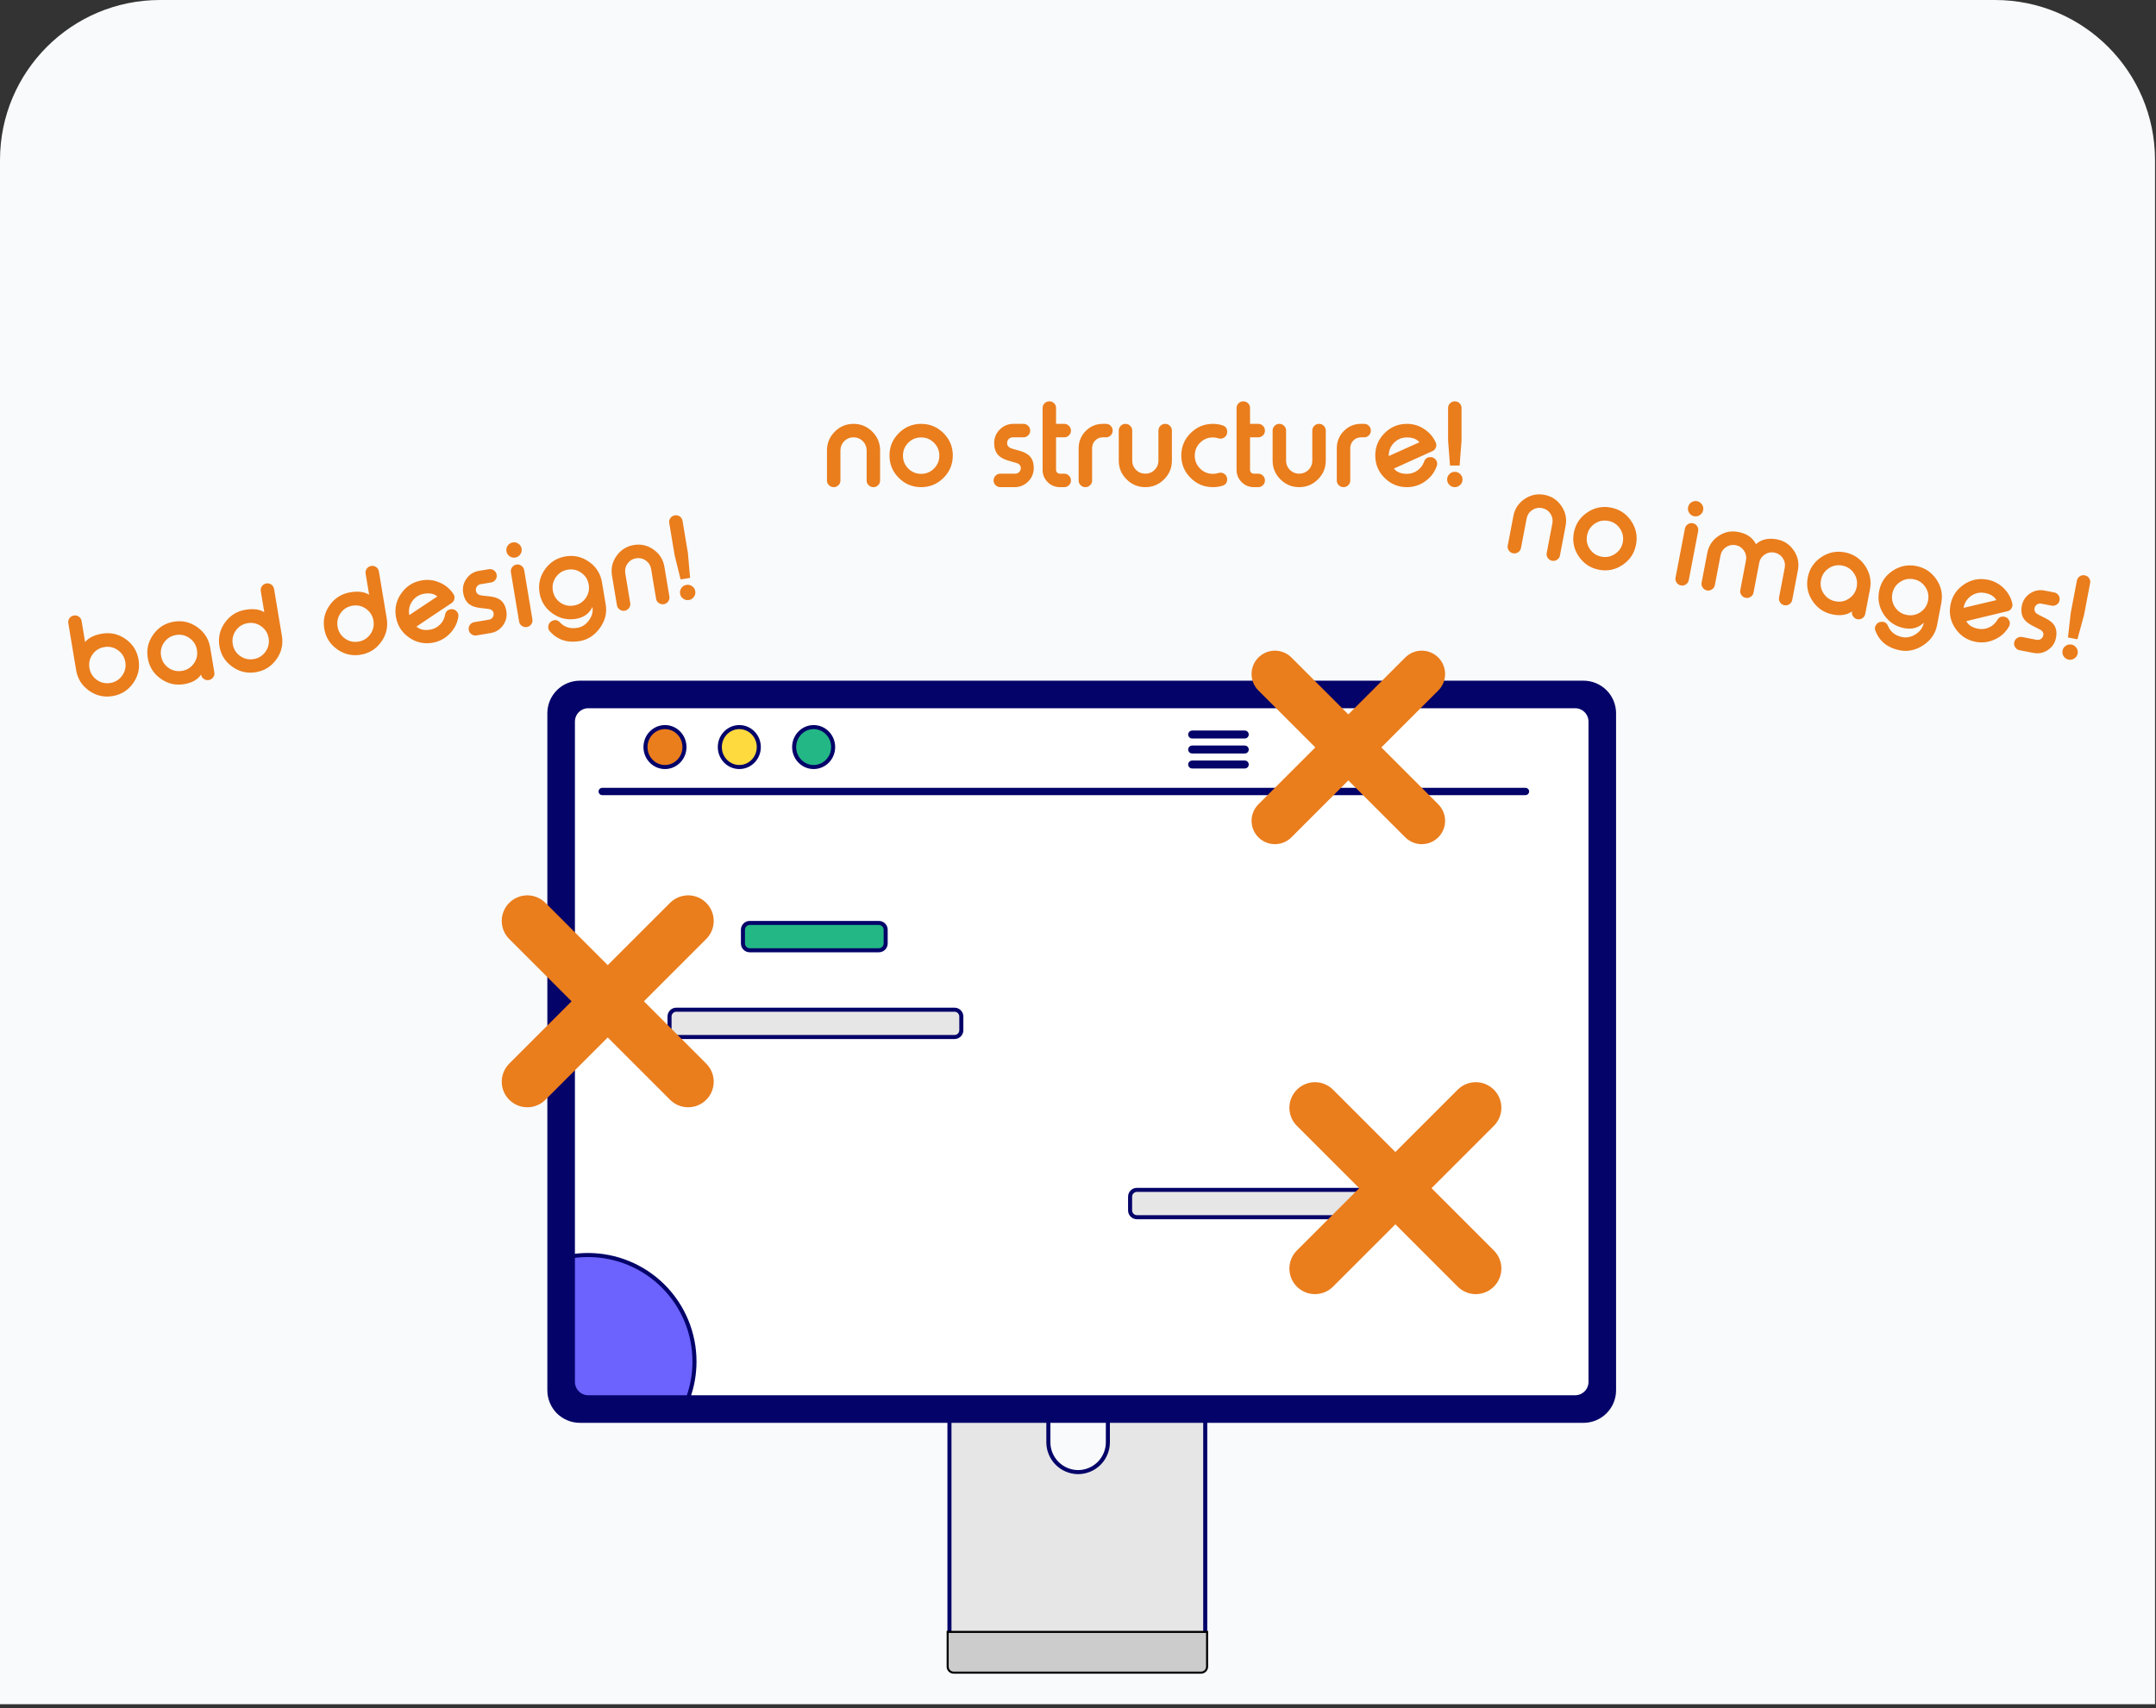
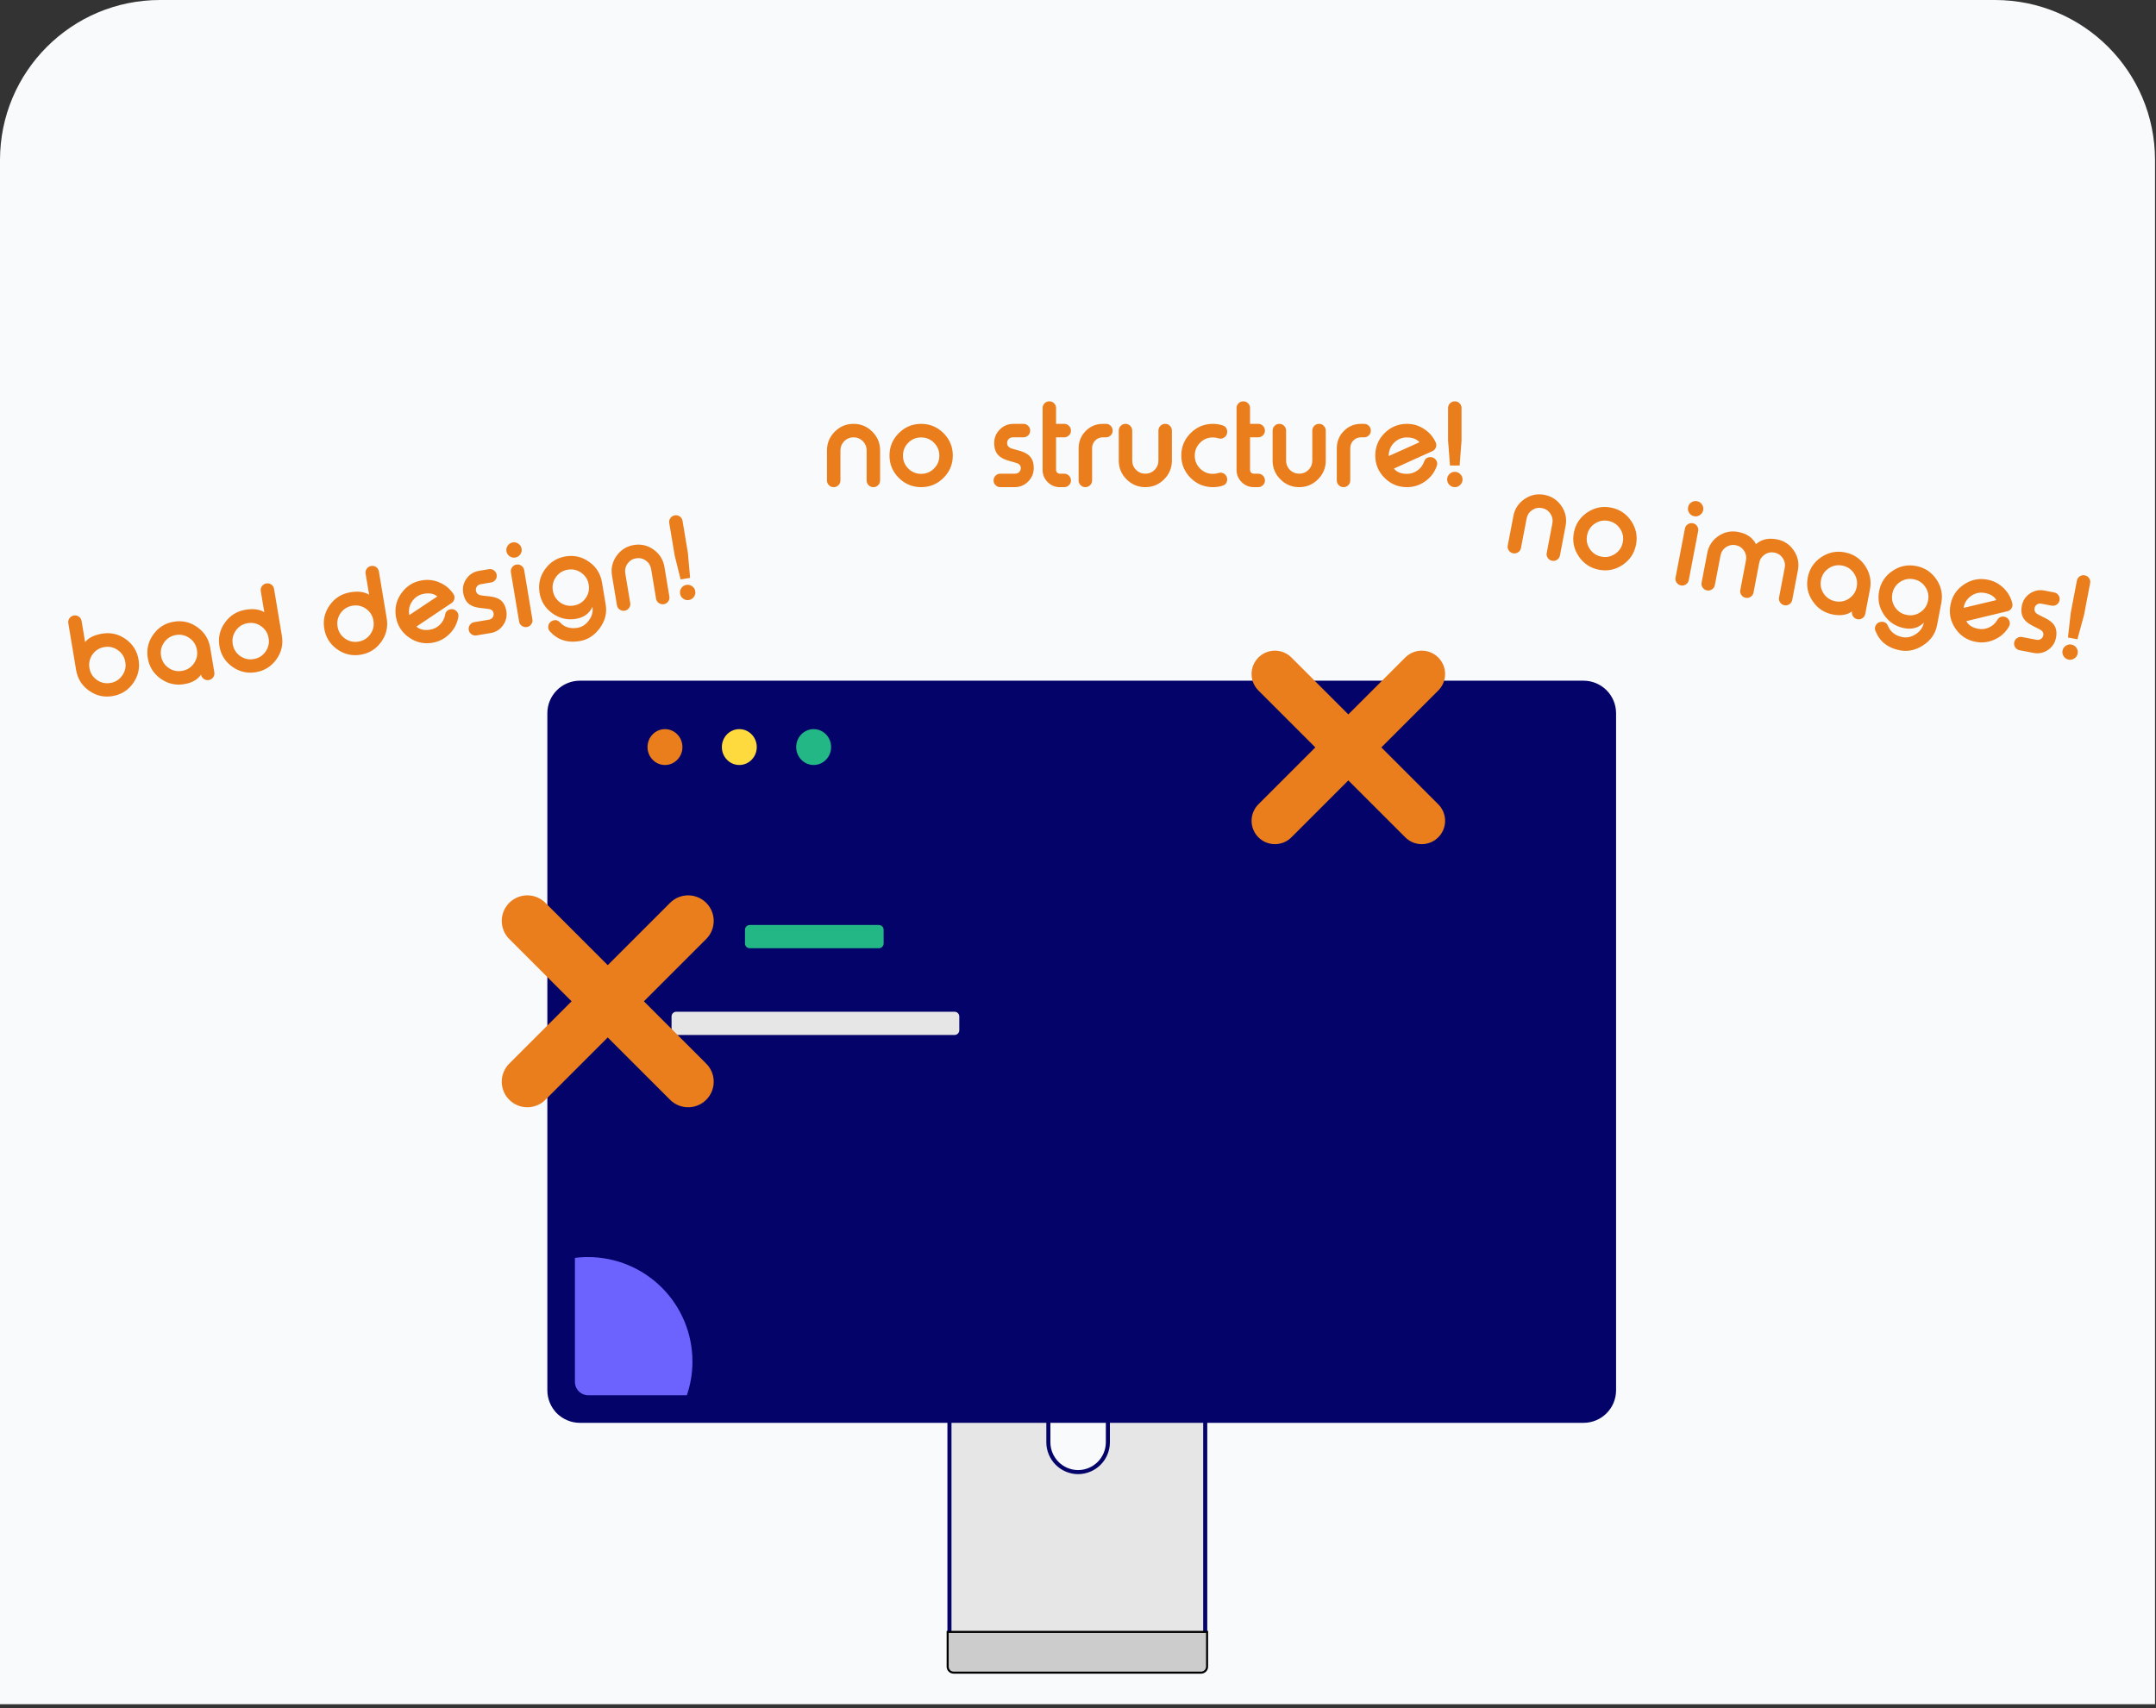
<svg xmlns="http://www.w3.org/2000/svg" width="323" height="256" viewBox="0 0 323 256" fill="none">
  <rect x="0" y="0" width="323" height="256" fill="#333333" stroke="none" />
  <path d="M0 23.974C0 10.734 10.734 0 23.974 0H298.879C312.119 0 322.853 10.734 322.853 23.974V255.376H0V23.974Z" fill="#F9FAFC" />
  <path d="M15.637 96.96C14.89 97.085 14.297 97.453 13.86 98.066C13.428 98.678 13.274 99.357 13.398 100.104C13.522 100.846 13.887 101.436 14.495 101.875C15.107 102.312 15.787 102.469 16.534 102.344C17.276 102.22 17.866 101.852 18.303 101.239C18.741 100.627 18.898 99.95 18.774 99.208C18.649 98.461 18.281 97.869 17.668 97.431C17.055 96.993 16.378 96.837 15.637 96.96ZM11.077 92.237C11.342 92.193 11.588 92.249 11.814 92.406C12.042 92.569 12.178 92.785 12.223 93.056L12.75 96.215C13.271 95.571 14.122 95.151 15.302 94.954C16.591 94.74 17.769 95.013 18.836 95.776C19.904 96.538 20.545 97.563 20.759 98.852C20.974 100.14 20.701 101.318 19.938 102.386C19.176 103.453 18.151 104.094 16.862 104.309C15.574 104.524 14.399 104.252 13.338 103.495C12.272 102.743 11.629 101.724 11.409 100.436L10.234 93.388C10.188 93.117 10.247 92.868 10.409 92.641C10.573 92.419 10.787 92.285 11.052 92.241L11.077 92.237ZM26.037 93.164C27.326 92.95 28.504 93.223 29.571 93.986C30.639 94.748 31.28 95.773 31.494 97.062L32.111 100.757C32.157 101.033 32.098 101.279 31.933 101.496C31.771 101.723 31.557 101.859 31.292 101.903L31.267 101.907C31.002 101.951 30.756 101.892 30.529 101.73C30.303 101.578 30.167 101.364 30.121 101.088C29.613 101.846 28.772 102.323 27.597 102.519C26.309 102.734 25.131 102.46 24.063 101.698C22.996 100.935 22.355 99.91 22.14 98.622C21.925 97.333 22.199 96.155 22.961 95.088C23.724 94.02 24.749 93.379 26.037 93.164ZM26.369 95.154C25.622 95.278 25.03 95.647 24.592 96.26C24.16 96.872 24.006 97.548 24.129 98.29C24.254 99.037 24.62 99.63 25.227 100.068C25.839 100.5 26.518 100.654 27.265 100.53C28.012 100.405 28.602 100.04 29.036 99.433C29.473 98.82 29.63 98.141 29.505 97.394C29.381 96.652 29.013 96.062 28.401 95.625C27.788 95.187 27.111 95.03 26.369 95.154ZM37.107 93.38C36.36 93.505 35.767 93.873 35.33 94.486C34.898 95.098 34.744 95.777 34.868 96.524C34.992 97.266 35.358 97.856 35.965 98.294C36.578 98.732 37.257 98.888 38.005 98.764C38.746 98.64 39.336 98.272 39.773 97.659C40.211 97.047 40.368 96.37 40.244 95.628C40.12 94.881 39.751 94.288 39.138 93.851C38.526 93.413 37.848 93.256 37.107 93.38ZM39.912 87.429C40.177 87.385 40.423 87.441 40.65 87.598C40.877 87.76 41.013 87.977 41.058 88.248L42.234 95.296C42.443 96.585 42.166 97.758 41.401 98.815C40.638 99.877 39.615 100.515 38.332 100.729C37.044 100.944 35.866 100.67 34.798 99.908C33.731 99.145 33.09 98.12 32.875 96.832C32.66 95.543 32.934 94.365 33.696 93.298C34.459 92.23 35.484 91.589 36.772 91.374C37.947 91.178 38.888 91.3 39.596 91.738L39.069 88.579C39.024 88.309 39.082 88.06 39.245 87.832C39.408 87.61 39.622 87.477 39.888 87.433L39.912 87.429ZM52.811 90.761C52.064 90.886 51.472 91.254 51.035 91.867C50.602 92.479 50.449 93.158 50.573 93.906C50.697 94.647 51.062 95.237 51.669 95.676C52.282 96.113 52.962 96.27 53.709 96.145C54.451 96.021 55.04 95.653 55.478 95.041C55.916 94.428 56.072 93.751 55.949 93.009C55.824 92.262 55.456 91.67 54.843 91.232C54.23 90.795 53.553 90.638 52.811 90.761ZM55.617 84.81C55.882 84.766 56.128 84.822 56.354 84.979C56.581 85.142 56.718 85.358 56.763 85.629L57.938 92.677C58.148 93.967 57.87 95.14 57.106 96.196C56.343 97.258 55.32 97.896 54.037 98.11C52.748 98.325 51.571 98.051 50.503 97.289C49.436 96.527 48.794 95.501 48.58 94.213C48.365 92.924 48.639 91.746 49.401 90.679C50.163 89.612 51.188 88.971 52.477 88.756C53.652 88.56 54.593 88.681 55.3 89.119L54.773 85.961C54.728 85.69 54.787 85.441 54.949 85.214C55.113 84.992 55.327 84.859 55.592 84.814L55.617 84.81ZM63.547 88.971C62.799 89.096 62.207 89.465 61.77 90.077C61.337 90.689 61.184 91.368 61.308 92.115L61.318 92.172L65.517 89.377C65.037 88.968 64.38 88.832 63.547 88.971ZM67.914 88.986C68.001 89.11 68.057 89.243 68.08 89.384C68.099 89.497 68.097 89.615 68.072 89.736C68.023 90.005 67.88 90.218 67.645 90.374C66.944 90.842 66.022 91.457 64.881 92.221C63.465 93.169 62.634 93.728 62.39 93.896C62.888 94.347 63.573 94.5 64.444 94.355C65.023 94.258 65.52 94 65.934 93.581C66.338 93.168 66.588 92.682 66.684 92.12C66.767 91.65 67.044 91.376 67.515 91.297C67.85 91.242 68.142 91.338 68.389 91.586C68.543 91.738 68.635 91.909 68.667 92.099C68.686 92.212 68.683 92.332 68.66 92.459C68.495 93.438 68.059 94.278 67.353 94.98C66.639 95.706 65.779 96.152 64.772 96.32C63.483 96.535 62.306 96.261 61.238 95.499C60.171 94.737 59.529 93.711 59.315 92.423C59.1 91.134 59.373 89.956 60.136 88.889C60.898 87.822 61.924 87.18 63.212 86.966C64.143 86.81 65.035 86.923 65.889 87.304C66.735 87.674 67.41 88.235 67.914 88.986ZM72.005 87.544C71.767 87.584 71.58 87.698 71.445 87.888C71.31 88.083 71.263 88.297 71.301 88.529C71.356 88.854 71.553 89.072 71.894 89.182C72.013 89.223 72.487 89.283 73.318 89.362C73.993 89.438 74.512 89.599 74.876 89.845C75.397 90.197 75.723 90.769 75.855 91.559C75.984 92.339 75.82 93.053 75.361 93.703C74.895 94.348 74.273 94.736 73.493 94.866L71.374 95.219C71.108 95.263 70.862 95.204 70.635 95.042C70.409 94.891 70.273 94.677 70.227 94.401L70.225 94.384C70.179 94.114 70.238 93.865 70.4 93.637C70.563 93.41 70.777 93.274 71.042 93.23L73.243 92.863C73.481 92.823 73.668 92.709 73.803 92.519C73.938 92.33 73.986 92.116 73.946 91.877C73.897 91.58 73.705 91.381 73.371 91.281C73.284 91.256 72.806 91.197 71.939 91.102C71.263 91.02 70.743 90.851 70.377 90.595C69.855 90.231 69.527 89.649 69.393 88.848C69.263 88.068 69.428 87.356 69.888 86.712C70.353 86.061 70.975 85.671 71.755 85.541L73.249 85.292C73.519 85.247 73.768 85.305 73.996 85.468C74.223 85.63 74.359 85.847 74.405 86.117L74.407 86.134C74.453 86.41 74.394 86.656 74.23 86.873C74.068 87.1 73.851 87.236 73.58 87.281L72.005 87.544ZM77.382 84.603C77.658 84.557 77.904 84.616 78.121 84.78C78.348 84.942 78.484 85.159 78.53 85.43L79.76 92.811C79.807 93.087 79.748 93.333 79.583 93.55C79.432 93.775 79.218 93.911 78.942 93.957L78.926 93.96C78.655 94.005 78.406 93.947 78.178 93.784C77.953 93.633 77.817 93.419 77.771 93.143L76.54 85.761C76.495 85.491 76.554 85.242 76.716 85.014C76.879 84.787 77.095 84.65 77.366 84.605L77.382 84.603ZM77.198 83.548C76.884 83.601 76.597 83.534 76.338 83.35C76.079 83.165 75.924 82.915 75.871 82.601C75.82 82.293 75.887 82.009 76.072 81.75C76.257 81.491 76.506 81.335 76.82 81.283C77.129 81.231 77.412 81.298 77.671 81.483C77.935 81.662 78.093 81.908 78.145 82.222C78.198 82.541 78.129 82.828 77.938 83.083C77.753 83.342 77.506 83.497 77.198 83.548ZM83.883 93.258C84.555 93.987 85.433 94.26 86.515 94.08C87.192 93.967 87.76 93.6 88.218 92.978C88.696 92.342 88.875 91.664 88.755 90.944C88.287 91.94 87.465 92.536 86.291 92.732C85.002 92.947 83.824 92.673 82.757 91.911C81.689 91.148 81.048 90.123 80.833 88.835C80.619 87.546 80.892 86.368 81.655 85.301C82.417 84.233 83.442 83.592 84.731 83.377C86.014 83.163 87.189 83.435 88.255 84.192C89.321 84.943 89.964 85.966 90.185 87.258L90.745 90.612C90.956 91.879 90.65 93.065 89.827 94.17C89.031 95.238 88.038 95.871 86.847 96.069C85.023 96.374 83.538 95.892 82.392 94.626C82.255 94.476 82.172 94.312 82.143 94.133C82.125 94.025 82.126 93.913 82.145 93.799C82.192 93.479 82.358 93.24 82.643 93.081L82.666 93.069C82.793 92.998 82.919 92.952 83.044 92.931C83.347 92.88 83.627 92.99 83.883 93.258ZM88.19 87.558C88.058 86.829 87.686 86.251 87.075 85.824C86.47 85.396 85.799 85.244 85.062 85.367C84.316 85.491 83.723 85.86 83.286 86.473C82.853 87.084 82.699 87.761 82.823 88.503C82.948 89.25 83.313 89.843 83.921 90.281C84.532 90.713 85.212 90.867 85.959 90.742C86.706 90.618 87.296 90.252 87.729 89.646C88.167 89.033 88.323 88.353 88.199 87.606L88.19 87.558ZM94.418 90.367C94.464 90.643 94.405 90.889 94.24 91.106C94.078 91.333 93.864 91.469 93.599 91.513L93.575 91.517C93.309 91.561 93.063 91.502 92.836 91.34C92.61 91.189 92.474 90.975 92.428 90.699L91.688 86.257C91.507 85.174 91.737 84.184 92.377 83.287C93.018 82.39 93.88 81.852 94.962 81.671C96.04 81.492 97.027 81.722 97.924 82.362C98.821 83.003 99.359 83.865 99.54 84.947L100.281 89.389C100.327 89.665 100.267 89.912 100.103 90.128C99.952 90.354 99.738 90.49 99.462 90.536L99.446 90.538C99.175 90.583 98.926 90.525 98.698 90.362C98.473 90.211 98.337 89.997 98.291 89.721L97.55 85.279C97.461 84.743 97.198 84.317 96.761 84C96.319 83.684 95.83 83.571 95.294 83.661C94.753 83.751 94.324 84.017 94.008 84.459C93.698 84.9 93.588 85.389 93.677 85.925L94.418 90.367ZM103.056 82.859L103.386 86.593L101.965 86.83L101.066 83.191L100.263 78.375C100.218 78.105 100.277 77.856 100.439 77.628C100.603 77.406 100.817 77.273 101.082 77.229L101.106 77.225C101.372 77.18 101.618 77.237 101.844 77.394C102.071 77.556 102.208 77.773 102.253 78.043L103.056 82.859ZM103.213 89.91C102.899 89.962 102.613 89.896 102.354 89.711C102.095 89.526 101.939 89.277 101.887 88.963C101.836 88.654 101.902 88.37 102.087 88.111C102.272 87.852 102.522 87.697 102.836 87.644C103.144 87.593 103.428 87.66 103.687 87.845C103.95 88.023 104.108 88.27 104.161 88.584C104.214 88.903 104.145 89.19 103.954 89.444C103.769 89.703 103.522 89.859 103.213 89.91Z" fill="#EA7D1C" />
  <path d="M227.863 82.123C227.81 82.398 227.669 82.608 227.44 82.754C227.209 82.911 226.961 82.965 226.697 82.914L226.673 82.909C226.409 82.859 226.198 82.718 226.041 82.487C225.882 82.266 225.829 82.019 225.882 81.744L226.729 77.321C226.935 76.243 227.494 75.394 228.406 74.775C229.318 74.157 230.313 73.95 231.391 74.157C232.464 74.362 233.31 74.921 233.929 75.833C234.548 76.745 234.754 77.74 234.547 78.818L233.701 83.241C233.648 83.516 233.507 83.726 233.278 83.872C233.057 84.031 232.81 84.084 232.535 84.032L232.519 84.029C232.249 83.977 232.036 83.836 231.879 83.604C231.72 83.384 231.667 83.136 231.72 82.861L232.566 78.439C232.669 77.905 232.57 77.414 232.27 76.965C231.965 76.516 231.546 76.24 231.012 76.138C230.473 76.034 229.979 76.135 229.529 76.441C229.085 76.747 228.812 77.167 228.71 77.7L227.863 82.123ZM240.954 78.058C240.21 77.916 239.527 78.056 238.904 78.478C238.286 78.902 237.906 79.486 237.764 80.23C237.623 80.969 237.76 81.649 238.178 82.271C238.601 82.894 239.184 83.276 239.928 83.419C240.666 83.56 241.347 83.419 241.97 82.997C242.593 82.574 242.975 81.993 243.117 81.255C243.259 80.511 243.119 79.828 242.696 79.205C242.273 78.582 241.693 78.199 240.954 78.058ZM241.337 76.061C242.619 76.306 243.629 76.972 244.366 78.057C245.102 79.143 245.348 80.327 245.102 81.61C244.857 82.893 244.191 83.903 243.106 84.639C242.02 85.376 240.836 85.621 239.553 85.376C238.27 85.13 237.261 84.464 236.524 83.379C235.787 82.294 235.542 81.109 235.788 79.826C236.033 78.544 236.699 77.534 237.784 76.797C238.869 76.061 240.054 75.815 241.337 76.061ZM253.619 78.412C253.893 78.465 254.104 78.606 254.25 78.835C254.407 79.066 254.46 79.317 254.408 79.586L253.001 86.936C252.948 87.211 252.807 87.421 252.578 87.567C252.358 87.726 252.11 87.78 251.835 87.727L251.819 87.724C251.549 87.672 251.336 87.531 251.179 87.3C251.02 87.079 250.967 86.832 251.02 86.557L252.427 79.207C252.479 78.937 252.62 78.724 252.851 78.567C253.082 78.41 253.333 78.358 253.602 78.409L253.619 78.412ZM253.812 77.36C253.499 77.3 253.253 77.138 253.075 76.875C252.896 76.612 252.837 76.324 252.896 76.011C252.955 75.704 253.116 75.461 253.38 75.282C253.643 75.103 253.931 75.044 254.244 75.104C254.551 75.163 254.794 75.324 254.972 75.587C255.158 75.846 255.22 76.132 255.16 76.445C255.099 76.763 254.935 77.008 254.668 77.18C254.404 77.359 254.119 77.419 253.812 77.36ZM256.906 87.684C256.853 87.959 256.713 88.169 256.483 88.315C256.252 88.472 256.005 88.525 255.74 88.475L255.716 88.47C255.452 88.419 255.242 88.279 255.085 88.047C254.926 87.827 254.873 87.579 254.925 87.304L255.777 82.857C255.981 81.79 256.536 80.946 257.443 80.326C258.349 79.712 259.338 79.507 260.41 79.713C261.693 79.958 262.579 80.57 263.069 81.546C263.878 80.818 264.925 80.577 266.208 80.823C267.28 81.028 268.124 81.584 268.739 82.489C269.352 83.4 269.557 84.389 269.352 85.457L268.501 89.904C268.449 90.173 268.311 90.384 268.086 90.537C267.855 90.694 267.605 90.746 267.335 90.695L267.319 90.692C267.044 90.639 266.834 90.498 266.687 90.269C266.528 90.048 266.475 89.801 266.528 89.526L267.379 85.079C267.481 84.55 267.381 84.065 267.08 83.622C266.779 83.178 266.362 82.906 265.828 82.804C265.3 82.703 264.814 82.802 264.371 83.103C263.928 83.404 263.656 83.818 263.555 84.347L262.703 88.794C262.651 89.069 262.51 89.279 262.281 89.425C262.06 89.584 261.813 89.637 261.538 89.585L261.522 89.582C261.252 89.53 261.039 89.389 260.882 89.157C260.723 88.937 260.67 88.689 260.723 88.414L261.574 83.967C261.675 83.439 261.575 82.953 261.275 82.51C260.974 82.067 260.559 81.795 260.031 81.694C259.503 81.593 259.017 81.692 258.574 81.993C258.131 82.294 257.859 82.708 257.758 83.237L256.906 87.684ZM276.379 82.77C277.662 83.016 278.672 83.681 279.409 84.767C280.145 85.852 280.391 87.036 280.145 88.319L279.441 91.998C279.388 92.273 279.247 92.484 279.018 92.63C278.787 92.787 278.539 92.84 278.275 92.789L278.251 92.784C277.987 92.734 277.776 92.593 277.619 92.362C277.46 92.141 277.407 91.894 277.46 91.619C276.72 92.153 275.766 92.309 274.596 92.085C273.313 91.839 272.303 91.174 271.567 90.088C270.83 89.003 270.585 87.819 270.83 86.536C271.076 85.253 271.742 84.243 272.827 83.507C273.912 82.77 275.096 82.525 276.379 82.77ZM276 84.751C275.256 84.609 274.573 84.749 273.95 85.172C273.332 85.596 272.953 86.177 272.811 86.915C272.669 87.659 272.806 88.342 273.224 88.964C273.648 89.581 274.231 89.961 274.975 90.104C275.719 90.246 276.399 90.108 277.016 89.69C277.639 89.267 278.022 88.684 278.164 87.94C278.305 87.201 278.165 86.521 277.742 85.898C277.319 85.275 276.739 84.893 276 84.751ZM282.844 93.79C283.222 94.706 283.95 95.267 285.028 95.474C285.702 95.603 286.362 95.455 287.007 95.031C287.676 94.6 288.08 94.026 288.217 93.31C287.432 94.081 286.455 94.355 285.285 94.131C284.002 93.886 282.992 93.22 282.256 92.135C281.519 91.049 281.274 89.865 281.519 88.582C281.765 87.299 282.431 86.29 283.516 85.553C284.601 84.817 285.786 84.571 287.068 84.817C288.346 85.061 289.354 85.724 290.091 86.804C290.83 87.878 291.078 89.06 290.837 90.35L290.198 93.689C289.956 94.95 289.258 95.957 288.103 96.708C286.986 97.433 285.835 97.681 284.649 97.454C282.832 97.107 281.606 96.14 280.971 94.554C280.895 94.367 280.875 94.184 280.909 94.006C280.929 93.898 280.969 93.794 281.027 93.693C281.182 93.41 281.421 93.243 281.743 93.193L281.769 93.19C281.913 93.167 282.047 93.168 282.171 93.191C282.473 93.249 282.697 93.449 282.844 93.79ZM288.862 89.938C288.991 89.208 288.843 88.537 288.418 87.925C287.999 87.314 287.422 86.938 286.689 86.798C285.945 86.655 285.262 86.796 284.639 87.218C284.021 87.642 283.642 88.223 283.5 88.962C283.358 89.706 283.496 90.388 283.913 91.01C284.337 91.628 284.92 92.008 285.664 92.15C286.408 92.293 287.088 92.155 287.705 91.736C288.328 91.314 288.711 90.73 288.853 89.987L288.862 89.938ZM297.375 88.86C296.631 88.718 295.948 88.858 295.325 89.281C294.707 89.705 294.327 90.289 294.185 91.032L294.174 91.089L299.082 89.925C298.774 89.374 298.205 89.019 297.375 88.86ZM301.466 90.39C301.505 90.537 301.511 90.68 301.484 90.821C301.463 90.934 301.419 91.043 301.355 91.148C301.214 91.384 301.007 91.534 300.732 91.599C299.912 91.794 298.835 92.051 297.499 92.371C295.842 92.769 294.869 93.005 294.581 93.078C294.892 93.674 295.481 94.055 296.349 94.221C296.926 94.332 297.481 94.262 298.015 94.012C298.537 93.766 298.94 93.396 299.225 92.903C299.466 92.49 299.821 92.329 300.29 92.419C300.624 92.483 300.864 92.674 301.01 92.993C301.101 93.189 301.128 93.382 301.092 93.57C301.07 93.683 301.026 93.795 300.961 93.906C300.466 94.766 299.766 95.403 298.86 95.817C297.939 96.249 296.977 96.37 295.974 96.178C294.691 95.932 293.682 95.267 292.945 94.181C292.208 93.096 291.963 91.912 292.209 90.629C292.454 89.346 293.12 88.336 294.205 87.6C295.291 86.863 296.475 86.618 297.758 86.863C298.685 87.041 299.482 87.456 300.151 88.109C300.816 88.751 301.254 89.511 301.466 90.39ZM305.803 90.457C305.566 90.412 305.351 90.455 305.159 90.585C304.965 90.722 304.846 90.906 304.802 91.137C304.74 91.461 304.85 91.733 305.131 91.955C305.228 92.035 305.652 92.256 306.404 92.618C307.01 92.924 307.442 93.255 307.697 93.611C308.063 94.123 308.171 94.772 308.02 95.559C307.872 96.335 307.469 96.948 306.813 97.398C306.153 97.842 305.434 97.989 304.658 97.841L302.548 97.436C302.284 97.386 302.073 97.245 301.916 97.014C301.757 96.793 301.704 96.546 301.757 96.271L301.76 96.255C301.811 95.985 301.953 95.772 302.184 95.615C302.415 95.458 302.663 95.405 302.927 95.456L305.118 95.875C305.355 95.92 305.57 95.878 305.763 95.747C305.956 95.616 306.075 95.432 306.12 95.195C306.177 94.899 306.066 94.645 305.788 94.436C305.714 94.383 305.287 94.161 304.507 93.771C303.901 93.46 303.472 93.121 303.218 92.754C302.854 92.231 302.749 91.571 302.901 90.773C303.05 89.997 303.452 89.387 304.107 88.942C304.769 88.493 305.487 88.343 306.264 88.492L307.751 88.777C308.021 88.828 308.234 88.97 308.391 89.201C308.548 89.432 308.601 89.683 308.549 89.952L308.546 89.968C308.493 90.243 308.352 90.454 308.123 90.6C307.892 90.757 307.642 90.809 307.372 90.758L305.803 90.457ZM312.213 92.179L311.227 95.796L309.812 95.525L310.232 91.8L311.15 87.005C311.202 86.736 311.343 86.522 311.574 86.365C311.804 86.214 312.051 86.163 312.316 86.214L312.34 86.219C312.604 86.269 312.815 86.407 312.973 86.633C313.13 86.864 313.183 87.115 313.131 87.384L312.213 92.179ZM309.914 98.847C309.601 98.787 309.355 98.625 309.177 98.362C308.998 98.099 308.939 97.811 308.998 97.498C309.057 97.191 309.218 96.948 309.482 96.769C309.745 96.59 310.033 96.531 310.346 96.591C310.653 96.65 310.896 96.811 311.075 97.074C311.26 97.333 311.322 97.619 311.262 97.931C311.202 98.249 311.037 98.495 310.77 98.667C310.506 98.846 310.221 98.906 309.914 98.847Z" fill="#EA7D1C" />
  <path d="M125.909 72.004C125.909 72.284 125.81 72.517 125.612 72.704C125.415 72.901 125.182 73 124.913 73H124.888C124.619 73 124.386 72.901 124.188 72.704C123.991 72.517 123.892 72.284 123.892 72.004V67.501C123.892 66.403 124.282 65.465 125.061 64.685C125.84 63.906 126.779 63.516 127.876 63.516C128.969 63.516 129.904 63.906 130.684 64.685C131.463 65.465 131.853 66.403 131.853 67.501V72.004C131.853 72.284 131.754 72.517 131.556 72.704C131.37 72.901 131.136 73 130.857 73H130.84C130.566 73 130.33 72.901 130.132 72.704C129.935 72.517 129.836 72.284 129.836 72.004V67.501C129.836 66.957 129.646 66.494 129.268 66.109C128.883 65.725 128.42 65.533 127.876 65.533C127.328 65.533 126.861 65.725 126.477 66.109C126.098 66.494 125.909 66.957 125.909 67.501V72.004ZM138.002 65.55C137.245 65.55 136.6 65.816 136.068 66.348C135.541 66.881 135.277 67.525 135.277 68.283C135.277 69.035 135.541 69.677 136.068 70.209C136.6 70.742 137.245 71.008 138.002 71.008C138.754 71.008 139.396 70.742 139.929 70.209C140.461 69.677 140.727 69.035 140.727 68.283C140.727 67.525 140.461 66.881 139.929 66.348C139.396 65.816 138.754 65.55 138.002 65.55ZM138.002 63.516C139.308 63.516 140.425 63.98 141.353 64.907C142.28 65.835 142.744 66.952 142.744 68.258C142.744 69.564 142.28 70.681 141.353 71.609C140.425 72.536 139.308 73 138.002 73C136.696 73 135.579 72.536 134.652 71.609C133.724 70.681 133.26 69.564 133.26 68.258C133.26 66.952 133.724 65.835 134.652 64.907C135.579 63.98 136.696 63.516 138.002 63.516ZM151.734 65.533C151.492 65.533 151.289 65.615 151.125 65.78C150.96 65.95 150.878 66.153 150.878 66.389C150.878 66.719 151.037 66.966 151.355 67.13C151.465 67.191 151.923 67.328 152.73 67.542C153.383 67.728 153.869 67.973 154.187 68.275C154.643 68.708 154.871 69.326 154.871 70.127C154.871 70.917 154.591 71.595 154.031 72.16C153.466 72.72 152.788 73 151.997 73H149.849C149.58 73 149.347 72.901 149.149 72.704C148.951 72.517 148.853 72.284 148.853 72.004V71.987C148.853 71.713 148.951 71.477 149.149 71.279C149.347 71.082 149.58 70.983 149.849 70.983H152.08C152.321 70.983 152.524 70.901 152.689 70.736C152.854 70.571 152.936 70.368 152.936 70.127C152.936 69.825 152.779 69.597 152.467 69.444C152.384 69.405 151.923 69.268 151.084 69.032C150.43 68.84 149.945 68.587 149.626 68.275C149.171 67.83 148.943 67.202 148.943 66.389C148.943 65.599 149.223 64.924 149.783 64.364C150.348 63.799 151.026 63.516 151.816 63.516H153.331C153.605 63.516 153.841 63.615 154.039 63.813C154.237 64.01 154.335 64.246 154.335 64.521V64.537C154.335 64.817 154.237 65.05 154.039 65.237C153.841 65.434 153.605 65.533 153.331 65.533H151.734ZM157.217 60.141C157.486 60.141 157.719 60.237 157.917 60.429C158.114 60.627 158.213 60.863 158.213 61.137V63.516H159.448C159.717 63.516 159.95 63.615 160.147 63.813C160.345 64.01 160.444 64.246 160.444 64.521V64.537C160.444 64.817 160.345 65.05 160.147 65.237C159.95 65.434 159.717 65.533 159.448 65.533H158.213V70.415C158.213 70.574 158.268 70.709 158.378 70.818C158.487 70.928 158.624 70.983 158.789 70.983H159.448C159.717 70.983 159.95 71.082 160.147 71.279C160.345 71.477 160.444 71.713 160.444 71.987V72.004C160.444 72.284 160.345 72.517 160.147 72.704C159.95 72.901 159.717 73 159.448 73H158.789C158.076 73 157.464 72.748 156.953 72.243C156.448 71.732 156.196 71.123 156.196 70.415V61.137C156.196 60.863 156.295 60.627 156.492 60.429C156.69 60.237 156.923 60.141 157.192 60.141H157.217ZM165.696 63.516C165.971 63.516 166.207 63.615 166.404 63.813C166.596 64.01 166.692 64.246 166.692 64.521V64.537C166.692 64.811 166.596 65.045 166.404 65.237C166.207 65.434 165.971 65.533 165.696 65.533H165.227C164.777 65.533 164.395 65.69 164.083 66.002C163.775 66.315 163.619 66.697 163.613 67.147V72.004C163.613 72.284 163.515 72.517 163.317 72.704C163.119 72.901 162.886 73 162.617 73H162.593C162.324 73 162.09 72.901 161.893 72.704C161.695 72.517 161.596 72.284 161.596 72.004V67.147C161.607 66.142 161.961 65.286 162.658 64.578C163.366 63.87 164.223 63.516 165.227 63.516H165.696ZM169.623 69.024C169.623 69.567 169.812 70.031 170.191 70.415C170.575 70.794 171.042 70.983 171.591 70.983C172.134 70.983 172.598 70.794 172.982 70.415C173.361 70.031 173.55 69.567 173.55 69.024V64.521C173.55 64.246 173.649 64.01 173.846 63.813C174.044 63.615 174.28 63.516 174.554 63.516H174.571C174.851 63.516 175.084 63.615 175.27 63.813C175.468 64.01 175.567 64.246 175.567 64.521V69.024C175.567 70.116 175.177 71.052 174.398 71.831C173.618 72.61 172.683 73 171.591 73C170.493 73 169.554 72.61 168.775 71.831C167.996 71.052 167.606 70.116 167.606 69.024V64.521C167.606 64.246 167.705 64.01 167.902 63.813C168.1 63.615 168.333 63.516 168.602 63.516H168.627C168.896 63.516 169.129 63.615 169.327 63.813C169.524 64.01 169.623 64.246 169.623 64.521V69.024ZM181.716 63.516C182.21 63.516 182.688 63.59 183.149 63.739C183.615 63.887 183.849 64.205 183.849 64.694V64.735C183.849 65.069 183.714 65.336 183.445 65.533C183.259 65.665 183.067 65.731 182.869 65.731C182.765 65.731 182.658 65.714 182.548 65.681C182.279 65.594 182.002 65.55 181.716 65.55C180.959 65.55 180.314 65.816 179.782 66.348C179.255 66.881 178.992 67.525 178.992 68.283C178.992 69.035 179.255 69.677 179.782 70.209C180.314 70.742 180.959 71.008 181.716 71.008C182.002 71.008 182.279 70.964 182.548 70.876C182.652 70.843 182.756 70.827 182.861 70.827C183.064 70.827 183.259 70.892 183.445 71.024C183.714 71.222 183.849 71.491 183.849 71.831C183.849 72.314 183.615 72.632 183.149 72.786C182.688 72.929 182.21 73 181.716 73C180.41 73 179.293 72.536 178.366 71.609C177.438 70.681 176.975 69.564 176.975 68.258C176.975 66.952 177.438 65.835 178.366 64.907C179.293 63.98 180.41 63.516 181.716 63.516ZM186.277 60.141C186.546 60.141 186.779 60.237 186.977 60.429C187.175 60.627 187.273 60.863 187.273 61.137V63.516H188.508C188.777 63.516 189.01 63.615 189.208 63.813C189.406 64.01 189.504 64.246 189.504 64.521V64.537C189.504 64.817 189.406 65.05 189.208 65.237C189.01 65.434 188.777 65.533 188.508 65.533H187.273V70.415C187.273 70.574 187.328 70.709 187.438 70.818C187.548 70.928 187.685 70.983 187.85 70.983H188.508C188.777 70.983 189.01 71.082 189.208 71.279C189.406 71.477 189.504 71.713 189.504 71.987V72.004C189.504 72.284 189.406 72.517 189.208 72.704C189.01 72.901 188.777 73 188.508 73H187.85C187.136 73 186.524 72.748 186.014 72.243C185.509 71.732 185.256 71.123 185.256 70.415V61.137C185.256 60.863 185.355 60.627 185.553 60.429C185.75 60.237 185.984 60.141 186.253 60.141H186.277ZM192.674 69.024C192.674 69.567 192.863 70.031 193.242 70.415C193.626 70.794 194.093 70.983 194.641 70.983C195.185 70.983 195.648 70.794 196.033 70.415C196.411 70.031 196.601 69.567 196.601 69.024V64.521C196.601 64.246 196.699 64.01 196.897 63.813C197.095 63.615 197.331 63.516 197.605 63.516H197.621C197.901 63.516 198.135 63.615 198.321 63.813C198.519 64.01 198.618 64.246 198.618 64.521V69.024C198.618 70.116 198.228 71.052 197.449 71.831C196.669 72.61 195.734 73 194.641 73C193.544 73 192.605 72.61 191.826 71.831C191.047 71.052 190.657 70.116 190.657 69.024V64.521C190.657 64.246 190.756 64.01 190.953 63.813C191.151 63.615 191.384 63.516 191.653 63.516H191.678C191.947 63.516 192.18 63.615 192.377 63.813C192.575 64.01 192.674 64.246 192.674 64.521V69.024ZM204.372 63.516C204.646 63.516 204.882 63.615 205.08 63.813C205.272 64.01 205.368 64.246 205.368 64.521V64.537C205.368 64.811 205.272 65.045 205.08 65.237C204.882 65.434 204.646 65.533 204.372 65.533H203.903C203.453 65.533 203.071 65.69 202.759 66.002C202.451 66.315 202.295 66.697 202.289 67.147V72.004C202.289 72.284 202.19 72.517 201.993 72.704C201.795 72.901 201.562 73 201.293 73H201.268C201 73 200.766 72.901 200.569 72.704C200.371 72.517 200.272 72.284 200.272 72.004V67.147C200.283 66.142 200.637 65.286 201.334 64.578C202.042 63.87 202.898 63.516 203.903 63.516H204.372ZM210.777 65.55C210.02 65.55 209.375 65.816 208.842 66.348C208.315 66.881 208.052 67.525 208.052 68.283V68.34L212.654 66.274C212.248 65.791 211.622 65.55 210.777 65.55ZM215.082 66.282C215.148 66.42 215.181 66.559 215.181 66.702C215.181 66.817 215.159 66.933 215.115 67.048C215.022 67.306 214.846 67.493 214.588 67.608C213.82 67.954 212.81 68.409 211.559 68.974C210.006 69.677 209.095 70.091 208.826 70.217C209.243 70.744 209.893 71.008 210.777 71.008C211.364 71.008 211.896 70.835 212.374 70.489C212.84 70.149 213.167 69.71 213.354 69.172C213.513 68.722 213.831 68.497 214.309 68.497C214.649 68.497 214.921 68.64 215.124 68.925C215.25 69.101 215.313 69.284 215.313 69.477C215.313 69.592 215.291 69.71 215.247 69.831C214.923 70.769 214.355 71.526 213.543 72.103C212.72 72.701 211.798 73 210.777 73C209.471 73 208.354 72.536 207.426 71.609C206.499 70.681 206.035 69.564 206.035 68.258C206.035 66.952 206.499 65.835 207.426 64.907C208.354 63.98 209.471 63.516 210.777 63.516C211.721 63.516 212.583 63.774 213.362 64.29C214.136 64.795 214.709 65.459 215.082 66.282ZM218.96 66.019L218.672 69.756H217.231L216.943 66.019V61.137C216.943 60.863 217.042 60.627 217.239 60.429C217.437 60.237 217.67 60.141 217.939 60.141H217.964C218.233 60.141 218.466 60.237 218.664 60.429C218.861 60.627 218.96 60.863 218.96 61.137V66.019ZM217.956 73C217.637 73 217.366 72.888 217.141 72.662C216.916 72.438 216.803 72.166 216.803 71.847C216.803 71.535 216.916 71.266 217.141 71.041C217.366 70.816 217.637 70.703 217.956 70.703C218.268 70.703 218.537 70.816 218.762 71.041C218.993 71.26 219.108 71.529 219.108 71.847C219.108 72.171 218.993 72.443 218.762 72.662C218.537 72.888 218.268 73 217.956 73Z" fill="#EA7D1C" />
  <path d="M217.919 128.162C217.846 128.089 217.805 127.99 217.805 127.887C217.805 127.783 217.846 127.684 217.919 127.611C217.992 127.538 218.092 127.497 218.195 127.496H222.92C223.023 127.496 223.123 127.538 223.196 127.611C223.269 127.684 223.31 127.783 223.31 127.887C223.31 127.99 223.269 128.09 223.196 128.163C223.123 128.236 223.023 128.277 222.92 128.277H218.195C218.092 128.277 217.992 128.236 217.919 128.162Z" fill="#E6E6E6" stroke="#040369" stroke-width="0.609" />
  <path d="M225.7 128.163C225.627 128.089 225.586 127.99 225.586 127.887C225.586 127.783 225.627 127.684 225.7 127.611C225.774 127.538 225.873 127.497 225.976 127.496H230.701C230.805 127.496 230.904 127.538 230.977 127.611C231.05 127.684 231.091 127.783 231.091 127.887C231.091 127.99 231.05 128.09 230.977 128.163C230.904 128.236 230.805 128.277 230.701 128.277H225.976C225.873 128.277 225.774 128.236 225.7 128.163Z" fill="#E6E6E6" stroke="#040369" stroke-width="0.609" />
  <path d="M223.538 138.679C223.538 139.351 223.007 139.883 222.366 139.883C221.726 139.883 221.195 139.351 221.195 138.679C221.195 138.008 221.726 137.475 222.366 137.475C223.007 137.475 223.538 138.008 223.538 138.679Z" fill="#3F3D56" stroke="#040369" stroke-width="0.609" />
-   <path d="M228.635 138.679C228.635 139.351 228.105 139.883 227.464 139.883C226.824 139.883 226.293 139.351 226.293 138.679C226.293 138.008 226.824 137.475 227.464 137.475C228.105 137.475 228.635 138.008 228.635 138.679Z" fill="#3F3D56" stroke="#040369" stroke-width="0.609" />
  <path d="M233.733 138.679C233.733 139.351 233.202 139.883 232.562 139.883C231.921 139.883 231.39 139.351 231.39 138.679C231.39 138.008 231.921 137.475 232.562 137.475C233.202 137.475 233.733 138.008 233.733 138.679Z" fill="#3F3D56" stroke="#040369" stroke-width="0.609" />
  <path d="M178.988 189.025L178.988 189.025C179.195 189.025 179.399 189.065 179.59 189.144C179.781 189.223 179.955 189.339 180.101 189.486C180.247 189.632 180.363 189.805 180.442 189.996C180.521 190.187 180.562 190.392 180.562 190.599V190.599V245.863H142.242L142.242 190.599L142.242 190.599C142.242 190.182 142.407 189.782 142.701 189.487C142.995 189.192 143.395 189.025 143.812 189.025L178.988 189.025ZM157.06 216.14L157.06 216.141C157.065 217.321 157.537 218.452 158.371 219.286C159.206 220.121 160.336 220.592 161.517 220.598L161.519 220.598C162.7 220.592 163.83 220.121 164.665 219.286C165.499 218.452 165.971 217.321 165.976 216.141V216.14V209.73V209.73C165.975 208.548 165.505 207.415 164.669 206.58C163.833 205.745 162.7 205.276 161.518 205.276C160.336 205.276 159.203 205.745 158.367 206.58C157.531 207.415 157.061 208.548 157.06 209.73V209.73L157.06 216.14Z" fill="#E6E6E6" stroke="#040369" stroke-width="0.609" />
  <path d="M141.973 249.751V244.542L180.839 244.542V249.75C180.837 249.988 180.743 250.215 180.575 250.383C180.407 250.551 180.18 250.645 179.942 250.647H142.869C142.631 250.646 142.404 250.552 142.236 250.384C142.068 250.216 141.973 249.988 141.973 249.751Z" fill="#CCCCCC" stroke="black" stroke-width="0.305" />
  <path d="M83.645 103.645C84.501 102.789 85.662 102.307 86.874 102.305H237.238C238.449 102.307 239.61 102.789 240.466 103.645C241.323 104.501 241.805 105.663 241.807 106.874V208.34C241.806 209.551 241.324 210.713 240.467 211.569C239.611 212.426 238.449 212.908 237.238 212.909H86.874C85.662 212.908 84.501 212.426 83.644 211.569L83.429 211.785L83.644 211.569C82.787 210.713 82.306 209.551 82.305 208.34V106.874C82.306 105.662 82.788 104.501 83.645 103.645Z" fill="#040369" stroke="#040369" stroke-width="0.609" />
-   <path d="M86.502 106.502C86.934 106.07 87.519 105.826 88.13 105.825H235.982C236.593 105.826 237.179 106.07 237.61 106.502C238.042 106.935 238.285 107.521 238.285 108.132V207.083C238.284 207.693 238.041 208.278 237.609 208.71C237.178 209.141 236.593 209.384 235.982 209.385H88.13C87.52 209.384 86.935 209.141 86.503 208.71C86.072 208.278 85.829 207.693 85.828 207.083V108.132C85.828 108.132 85.828 108.132 85.828 108.132C85.828 107.521 86.07 106.935 86.502 106.502Z" fill="white" stroke="#040369" stroke-width="0.609" />
  <path d="M228.716 118.775C228.672 118.82 228.612 118.847 228.548 118.849H90.21C90.147 118.847 90.087 118.82 90.043 118.775C89.998 118.729 89.972 118.667 89.972 118.603C89.972 118.539 89.998 118.477 90.043 118.431C90.087 118.386 90.147 118.359 90.21 118.357H228.548C228.612 118.359 228.672 118.386 228.716 118.431C228.761 118.477 228.786 118.539 228.786 118.603C228.786 118.667 228.761 118.729 228.716 118.775Z" fill="#CACACA" stroke="#040369" stroke-width="0.609" />
  <path d="M102.542 111.948C102.542 113.606 101.229 114.939 99.623 114.939C98.016 114.939 96.703 113.606 96.703 111.948C96.703 110.289 98.016 108.956 99.623 108.956C101.229 108.956 102.542 110.289 102.542 111.948Z" fill="#EA7D1C" stroke="#040369" stroke-width="0.609" />
  <path d="M113.679 111.948C113.679 113.606 112.366 114.939 110.759 114.939C109.153 114.939 107.84 113.606 107.84 111.948C107.84 110.289 109.153 108.956 110.759 108.956C112.366 108.956 113.679 110.289 113.679 111.948Z" fill="#FFDA3E" stroke="#040369" stroke-width="0.609" />
  <path d="M124.816 111.948C124.816 113.606 123.502 114.939 121.896 114.939C120.29 114.939 118.976 113.606 118.976 111.948C118.976 110.289 120.29 108.956 121.896 108.956C123.502 108.956 124.816 110.289 124.816 111.948Z" fill="#23B785" stroke="#040369" stroke-width="0.609" />
  <path d="M178.389 109.862C178.442 109.807 178.515 109.775 178.591 109.773H186.496C186.572 109.775 186.644 109.807 186.698 109.862C186.752 109.917 186.782 109.991 186.782 110.068C186.782 110.145 186.752 110.219 186.698 110.274C186.644 110.329 186.572 110.36 186.496 110.362H178.591C178.515 110.36 178.442 110.329 178.389 110.274C178.335 110.219 178.305 110.145 178.305 110.068C178.305 109.991 178.335 109.917 178.389 109.862Z" fill="#3F3D56" stroke="#040369" stroke-width="0.609" />
  <path d="M178.389 112.111C178.442 112.056 178.515 112.024 178.591 112.022H186.496C186.572 112.024 186.644 112.056 186.698 112.111C186.752 112.166 186.782 112.24 186.782 112.317C186.782 112.394 186.752 112.468 186.698 112.523C186.644 112.578 186.572 112.609 186.496 112.611H178.591C178.515 112.609 178.442 112.578 178.389 112.523C178.335 112.468 178.305 112.394 178.305 112.317C178.305 112.24 178.335 112.166 178.389 112.111Z" fill="#3F3D56" stroke="#040369" stroke-width="0.609" />
-   <path d="M178.389 114.356C178.442 114.302 178.515 114.27 178.591 114.268H186.496C186.572 114.27 186.644 114.302 186.698 114.356C186.752 114.411 186.782 114.485 186.782 114.562C186.782 114.64 186.752 114.714 186.698 114.769C186.644 114.823 186.572 114.855 186.496 114.857H178.591C178.515 114.855 178.442 114.823 178.389 114.769C178.335 114.714 178.305 114.64 178.305 114.562C178.305 114.485 178.335 114.411 178.389 114.356Z" fill="#3F3D56" stroke="#040369" stroke-width="0.609" />
+   <path d="M178.389 114.356H186.496C186.572 114.27 186.644 114.302 186.698 114.356C186.752 114.411 186.782 114.485 186.782 114.562C186.782 114.64 186.752 114.714 186.698 114.769C186.644 114.823 186.572 114.855 186.496 114.857H178.591C178.515 114.855 178.442 114.823 178.389 114.769C178.335 114.714 178.305 114.64 178.305 114.562C178.305 114.485 178.335 114.411 178.389 114.356Z" fill="#3F3D56" stroke="#040369" stroke-width="0.609" />
  <path d="M112.321 138.305H131.668C132.229 138.305 132.685 138.76 132.685 139.321V141.381C132.685 141.942 132.229 142.398 131.668 142.398H112.321C111.76 142.398 111.305 141.942 111.305 141.381V139.321C111.305 138.76 111.76 138.305 112.321 138.305Z" fill="#23B785" stroke="#040369" stroke-width="0.609" />
  <path d="M101.321 151.305H143.003C143.564 151.305 144.02 151.76 144.02 152.321V154.381C144.02 154.942 143.564 155.398 143.003 155.398H101.321C100.76 155.398 100.305 154.942 100.305 154.381V152.321C100.305 151.76 100.76 151.305 101.321 151.305Z" fill="#E6E6E6" stroke="#040369" stroke-width="0.609" />
-   <path d="M170.321 178.305H212.003C212.564 178.305 213.02 178.76 213.02 179.321V181.381C213.02 181.942 212.564 182.398 212.003 182.398H170.321C169.76 182.398 169.305 181.942 169.305 181.381V179.321C169.305 178.76 169.76 178.305 170.321 178.305Z" fill="#E6E6E6" stroke="#040369" stroke-width="0.609" />
  <path d="M104.043 204.017V204.017C104.046 205.847 103.732 207.663 103.116 209.385H88.13C87.52 209.384 86.935 209.141 86.503 208.71L86.288 208.925L86.503 208.71C86.072 208.278 85.829 207.693 85.828 207.083V188.229C86.578 188.12 87.334 188.066 88.092 188.066H88.092C90.186 188.066 92.261 188.478 94.196 189.28C96.131 190.081 97.89 191.256 99.371 192.737C100.852 194.219 102.027 195.977 102.829 197.912C103.63 199.848 104.043 201.922 104.043 204.017Z" fill="#6C63FF" stroke="#040369" stroke-width="0.609" />
-   <path d="M197 190.094L221.094 166" stroke="#EA7D1C" stroke-width="7.66" stroke-linecap="round" stroke-linejoin="round" />
-   <path d="M221.094 190.094L197 166" stroke="#EA7D1C" stroke-width="7.66" stroke-linecap="round" stroke-linejoin="round" />
  <path d="M191 123L213 101" stroke="#EA7D1C" stroke-width="6.994" stroke-linecap="round" stroke-linejoin="round" />
  <path d="M213 123L191 101" stroke="#EA7D1C" stroke-width="6.994" stroke-linecap="round" stroke-linejoin="round" />
  <path d="M79 162.094L103.094 138" stroke="#EA7D1C" stroke-width="7.66" stroke-linecap="round" stroke-linejoin="round" />
  <path d="M103.094 162.094L79 138" stroke="#EA7D1C" stroke-width="7.66" stroke-linecap="round" stroke-linejoin="round" />
</svg>